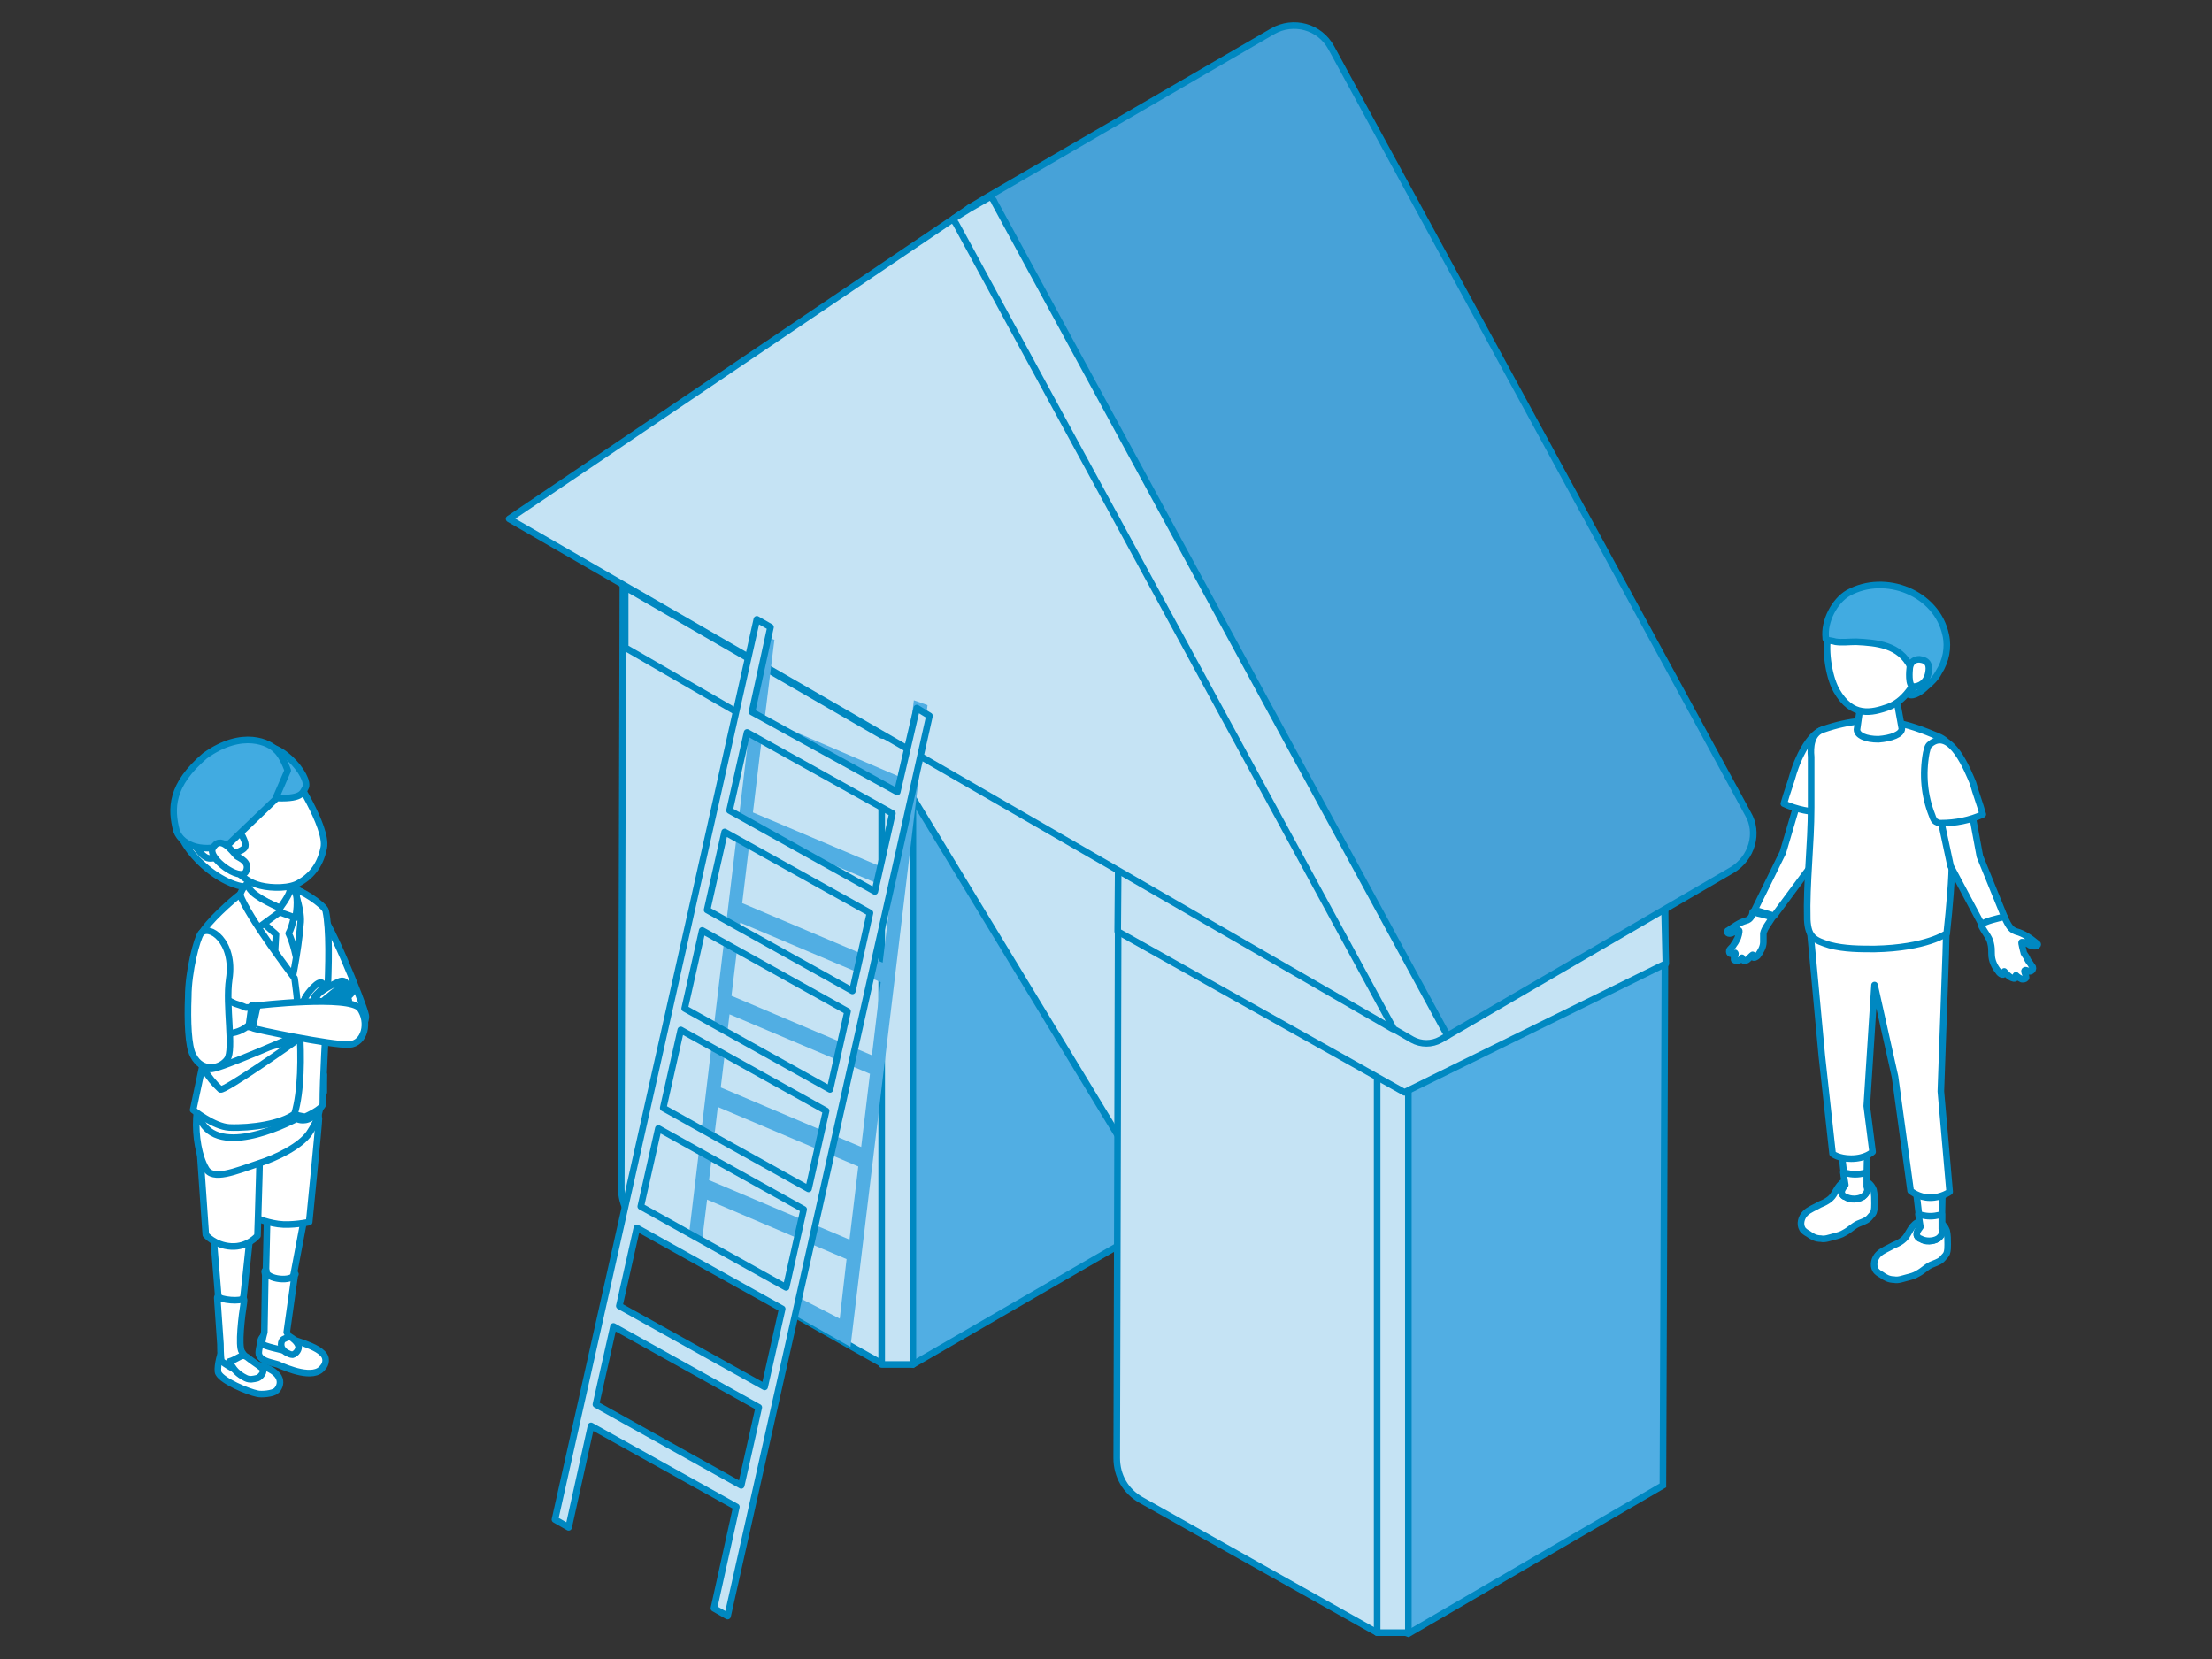
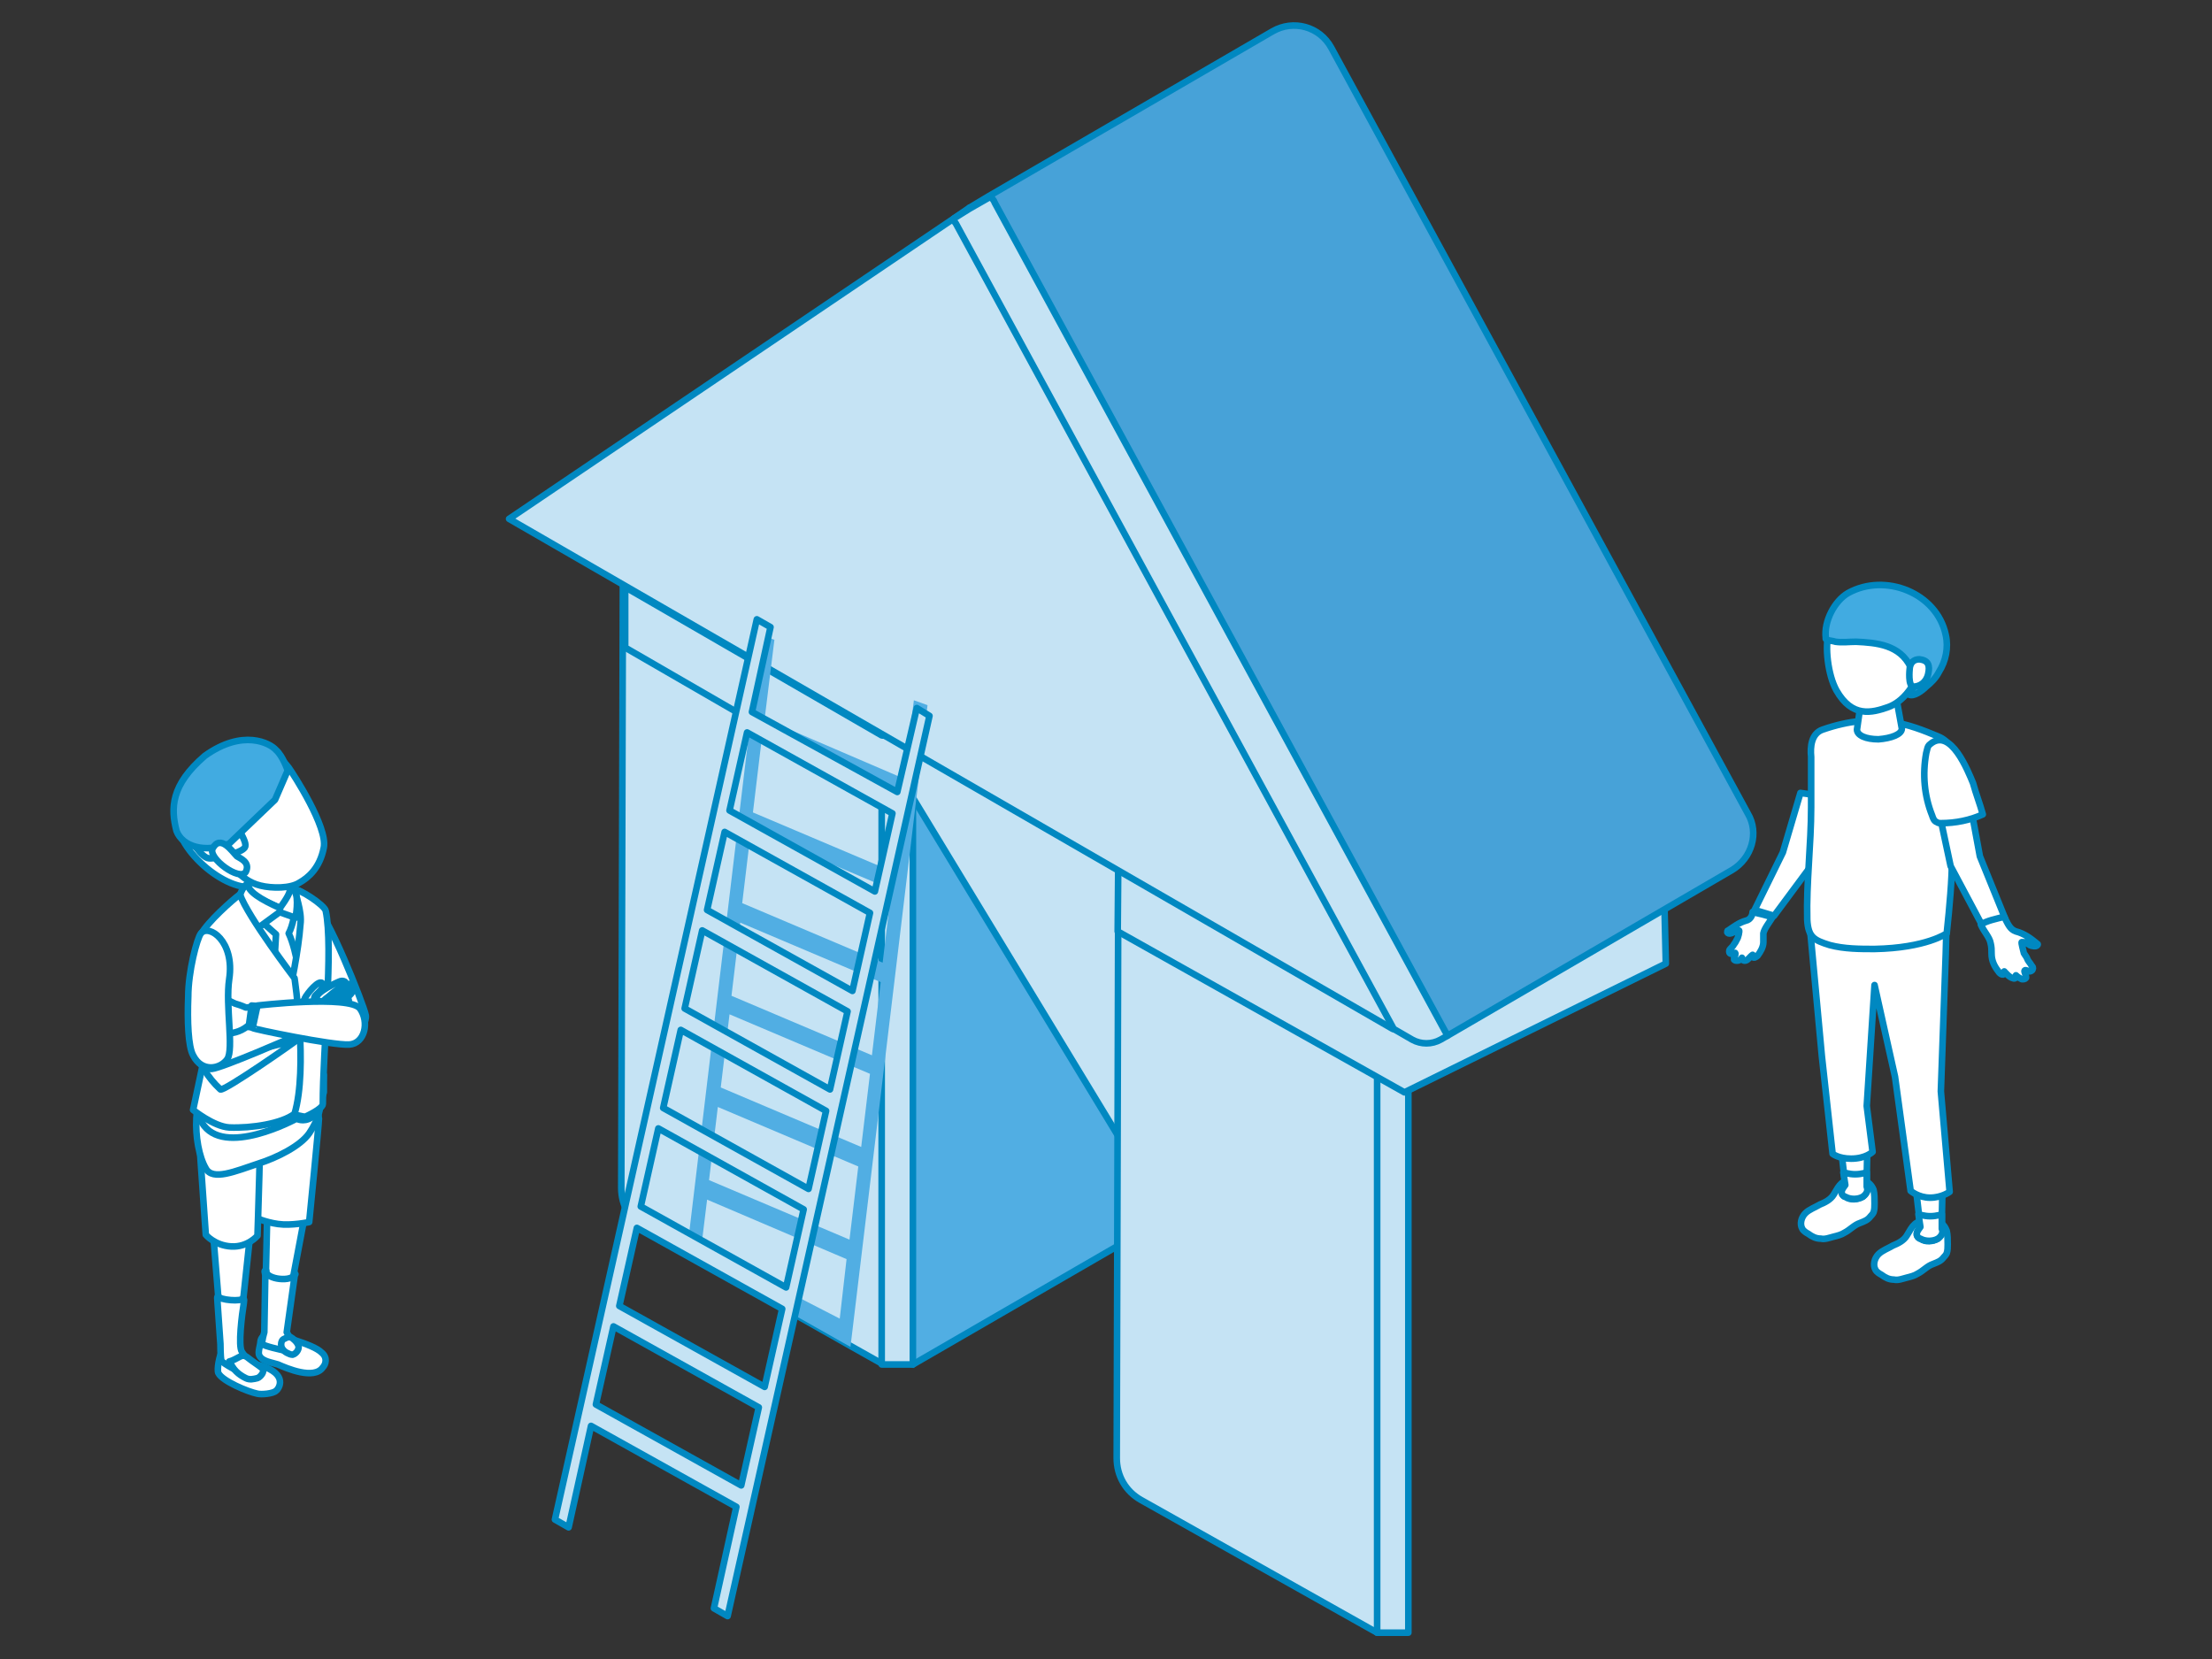
<svg xmlns="http://www.w3.org/2000/svg" version="1.1" id="レイヤー_1" x="0px" y="0px" viewBox="0 0 226.8 170.1" style="enable-background:new 0 0 226.8 170.1;" xml:space="preserve">
  <rect x="0" y="0" width="226.8" height="170.1" fill="#333333" stroke="none" />
  <style type="text/css">
	.st0{fill:#FFFFFF;stroke:#0088C1;stroke-width:0.677;stroke-linecap:round;stroke-linejoin:round;stroke-miterlimit:10;}
	.st1{fill:#41ABE1;stroke:#0088C1;stroke-width:0.677;stroke-linecap:round;stroke-linejoin:round;stroke-miterlimit:10;}
	.st2{fill:#51AEE3;stroke:#0088C1;stroke-width:0.677;stroke-miterlimit:10;}
	.st3{fill:#C5E3F4;stroke:#0088C1;stroke-width:0.677;stroke-linecap:round;stroke-linejoin:round;stroke-miterlimit:10;}
	.st4{fill:#47A2D8;stroke:#0088C1;stroke-width:0.677;stroke-linecap:round;stroke-linejoin:round;stroke-miterlimit:10;}
	.st5{fill:#51AEE3;}
</style>
  <g>
    <g>
      <g>
        <g>
          <path class="st0" d="M32.5,93.3l-2.3-0.7c0,0,2.6,13.1,3.9,14c1.3,0.9,3.6-1.3,3.4-2.5C37.3,103,33.4,93.3,32.5,93.3z" />
          <g>
            <g>
              <g>
                <path class="st0" d="M28.9,137c-0.6-0.3-2.1-0.5-2.2,0.6c0,0.3-0.3,1.1-0.1,1.4c0.3,0.6,1.3,0.7,1.9,0.9         c0.9,0.4,3.7,1.6,4.6,0.3c0.3-0.3,0.5-1-0.1-1.5c-0.5-0.5-1.6-0.9-2.8-1.3C29.6,137.3,29.1,137.1,28.9,137z" />
                <polygon class="st0" points="27.4,124.5 27.2,133.4 29.5,133.9 31.2,124.9        " />
                <path class="st0" d="M27.2,130.8l-0.1,5.8c0,0-0.3,1-0.2,1.2c0.1,0.2,1.9,0.6,2.4,0.7c0.5,0.1,0.8-0.7,0.8-0.7l-0.7-1.2         l0.8-5.7c0-0.2,0.2-0.3,0-0.3c-0.1,0.9-3,0.6-2.9-0.3C27,130.2,27.2,130.5,27.2,130.8z" />
                <path class="st0" d="M26.2,117.7c-0.1,1.2-0.1,7.1-0.1,7.1s1,0.5,2.4,0.7c1.4,0.2,3.2-0.2,3.2-0.2s1-10,1-10.6         C32.5,112,26.5,115.1,26.2,117.7z" />
                <path class="st0" d="M29.8,137.1c-0.2,0-0.4,0-0.5,0.1c-0.2,0.1-0.3,0.1-0.4,0.3c-0.1,0.2-0.1,0.5,0,0.7s0.3,0.4,0.5,0.5         c0.2,0.1,0.4,0.2,0.6,0.2c0.4-0.1,0.7-0.6,0.6-0.9C30.5,137.6,30,137.2,29.8,137.1z" />
              </g>
              <g>
                <path class="st0" d="M24.8,138.9c-0.8-0.6-1.4-1.1-2-0.4c-0.3,0.4-0.6,2-0.4,2.3c0.4,0.8,3,1.9,4,2.1c0.4,0.1,1.6,0,1.9-0.3         c0.3-0.2,1.3-1.7-1.6-2.6C25.8,139.9,25.1,139.1,24.8,138.9z" />
                <polygon class="st0" points="21.8,125.8 22.4,133.2 24.9,133.6 25.7,126.1        " />
                <path class="st0" d="M22.3,133.5l0.3,4.3c0,0,0,1.4,0.1,1.7c0.1,0.3,2.1,1.3,2.1,1.3l1.1-0.9c0,0-0.6-0.5-1.1-1.3         c-0.4-0.6,0-3.8,0.2-5c0-0.2,0.1-0.4-0.1-0.5c0,0.4-2.5,0.2-2.5-0.2C22.2,132.9,22.3,133.2,22.3,133.5z" />
                <path class="st0" d="M25.4,139.2c-0.1-0.1-0.2-0.1-0.3-0.2c-0.2,0-0.3,0-0.5,0.1c-0.4,0.2-0.7,0.4-1.1,0.5         c0.2,0.3,0.4,0.7,0.7,1c0.3,0.3,0.6,0.5,1,0.7s0.8,0.1,1.2,0c0.3-0.1,0.8-0.7,0.5-1C26.4,139.9,25.9,139.6,25.4,139.2z" />
                <path class="st0" d="M20.2,113.7l0.9,12.9c0,0,0.9,1.1,2.6,1.2c1.7,0.1,2.7-1.1,2.7-1.1s0.4-11.9,0.3-14.1         C26.6,111.2,20.2,113.7,20.2,113.7z" />
              </g>
              <path class="st0" d="M31.9,109.7c0.9,1.9,1.7,3.7-0.2,6.5c-0.9,1.3-3.3,2.5-5.2,3.1c-2.4,0.8-4.7,1.8-5.4,0.5        c-1.4-2.4-1.5-8.4,1-9.1C26.6,109.3,31.6,110,31.9,109.7z" />
              <path class="st0" d="M33.2,110.2l0,1.8c0,0-0.7,2.3-1.3,2.6c-0.8,0.5-1.5,0.1-1.5,0.1s-7.5,4.1-9.7,0.4c-1.4-2.4,0.1-4,0.1-4        L33.2,110.2z" />
            </g>
            <g>
              <path class="st0" d="M23.7,93.3c0.7-0.9,0.8-1.4,2.1-1.8c1.6-0.4,3.2-0.8,4.8-0.2c1,0.5,1.9,1.3,2.3,2.4        c0.4,1.1,0.3,8.7,0.3,8.7l-1.1,8.6c0,0-9.2,1.9-9.5,1.9C24.8,105.8,26.2,100.2,23.7,93.3z" />
              <path class="st0" d="M29.6,95.7c0.4-0.7,0.8-2.5,0.5-2.8c-0.3-0.4-1.6-1-1.5-1c-0.6,0.7-2.3,1.1-2.1,2.3l1.8,1.6L27.4,111        l2.3,2.6l2.2-1.9C31.9,111.7,31.3,99.2,29.6,95.7z" />
              <path class="st0" d="M30.3,91.3c0.2-0.3,3,1.5,3.1,2.1c0.8,3.8-0.3,14.1-0.3,19.8c0,0.5-1.8,1.3-1.8,1.3        c-0.2,0-4.6-0.6-3.8-3.9c0.5-1.8,2.9-10.5,3.3-15.8C31,93.4,30.2,91.6,30.3,91.3z" />
              <g>
                <path class="st0" d="M30.2,91.4c0.5,0.6,0.1,2.7,0.1,2.7l-1.7-0.6c0,0-2.7,0.1-3.4-0.9c-0.2-0.2-0.8-0.6-0.1-1.9         C25.8,89.4,29.7,90.8,30.2,91.4z" />
                <path class="st0" d="M20.5,78.1l7,10.8c0,0,0.8,0.6-0.7,1.7c-2.6,1.7-8.6-3.1-8.6-6.4C18.3,82.2,20.5,78.1,20.5,78.1z" />
                <path class="st0" d="M29.7,91.4c-0.1,0.5-1,1.7-1,1.7l-3.3-1.5c0,0,0.4-0.4-0.5-3.7c-0.6-2.3,4.3,0.3,4.3,0.3         S30,90,29.7,91.4z" />
                <g>
                  <path class="st0" d="M33.2,86.9c0.4-2.1-3.1-7.5-3.6-8.2c-3.2-4.2-7.8-1.2-9.4,1.5c-1,1.7-1,3,0.2,5.2          c0.8,1.4,2.3,2.8,3.9,4c0.6,0.5,1.2,1.1,2.4,1.4c1.2,0.3,3.1,0.3,4-0.3C31.6,90,32.8,89,33.2,86.9z" />
                  <path class="st0" d="M19.3,80.9c0,0,4.6,1.4,4.6,2.5s1.6,2.9,1.2,3.5c-0.4,0.6-3.1,1.2-3.7,1.1          C20.1,87.9,16.7,81.7,19.3,80.9z" />
-                   <path class="st1" d="M26.1,76.9c0,0-0.2,4.8,1.8,4.9c3.1,0.2,3.1-0.5,3.4-1C32,79.7,28.2,75.2,26.1,76.9z" />
                  <path class="st1" d="M21,77.5c3.9-2.8,6.7-1.3,7.3-0.6c0.7,0.6,1.2,2.1,1.2,2.1l-1.3,3l-4.7,4.5c-2.5,1-4.8,0.3-5.4-1.3          C17.5,82.9,17.5,80.5,21,77.5z" />
                  <path class="st0" d="M21.8,87c-0.5,1,2.8,3.4,3.4,2.4c0.5-1-0.6-1.4-0.9-1.6C23.8,87.3,22.6,85.5,21.8,87z" />
                </g>
                <g>
                  <path class="st0" d="M25.4,90.6c0,0.8,1.3,1.6,3.3,2.5l0,0.4c0,0-2.6,1.9-2.6,1.9l-1.6-3.3C24.5,92.1,24.8,90.9,25.4,90.6z" />
                </g>
              </g>
              <g>
                <path class="st0" d="M21.1,107.7c0,0-0.6-4.2-0.7-7.5c0-1.9,0.1-4,0.2-4.4c0.7-1.3,3.2-3.5,4-4.1c0.8,2.3,5.6,8.6,5.6,8.6         s1.4,9.2,0,13.9c-1.3,1-4.4,1.5-6.7,1.4c-1.6-0.1-3.7-1.8-3.7-1.8L21.1,107.7z" />
                <path class="st0" d="M30.5,106.6c0.1-0.2-5.7,2.1-7.9,0.4c-1.4-1,0.4-6.1,0.4-6.7c0-1.6-0.6-3.7-1.7-2.8         c-1,0.9-4.1,9.2,1.3,14.2C23,111.9,30.3,106.8,30.5,106.6z" />
              </g>
            </g>
          </g>
          <g>
            <g>
              <g>
                <g>
                  <g>
                    <g>
                      <g>
                        <g>
                          <g>
                            <path class="st0" d="M29.5,104.4l0.4,1.4c0,0,2.1-0.7,2.8-1.1c0.8-0.4,1.5-0.9,1.5-0.9s0.6-0.5,0.4-0.9               c-0.2-0.3-0.3-0.5-0.5-0.8c-0.3-0.4-0.1-0.9-0.6-0.8c-0.4,0.1-1.5,1-1.8,0.8c-0.4-0.3-0.7,1-1,1.8               C30.6,104.4,29.5,104.3,29.5,104.4z" />
                            <path class="st0" d="M34.1,103.9c0.7-0.5,1.4-0.9,1.6-1.2c0.2-0.2-0.1-0.4-0.3-0.3c-0.1,0.1-0.9,0.4-1.5,0.8               C33.3,103.6,33.8,104.1,34.1,103.9z" />
                            <path class="st0" d="M33.9,103.3c0.7-0.5,1.9-1.1,2.1-1.4c0.2-0.2-0.1-0.4-0.3-0.3s-2.5,1.1-2.5,1.8               C33.6,104,33.7,103.5,33.9,103.3z" />
                            <path class="st0" d="M34,102.6c0.7-0.5,1.9-1.1,2.1-1.4c0.2-0.2-0.1-0.4-0.3-0.3c-0.3,0.1-2.5,1.1-2.5,1.8               C33.7,103.3,33.7,102.8,34,102.6z" />
                            <path class="st0" d="M33.4,102.4c0.3-0.2,0.7-0.6,1-0.8c0.5-0.3,0.9-0.6,1-0.7c0.2-0.2-0.2-0.4-0.5-0.3               c-0.3,0.1-2.5,1.1-2.5,1.8C32.9,102.9,33.2,102.6,33.4,102.4z" />
                            <path class="st0" d="M30.8,105.1c-0.3-0.8-0.1-1.2,0.5-2.8c0.1-0.3,1.5-2.1,1.8-1.4c0.2,0.3-0.5,0.9-0.7,1.1               c-0.5,0.5,0.2,0.8,0,1.4C32.3,104.4,31.6,105,30.8,105.1z" />
                          </g>
                        </g>
                      </g>
                    </g>
                  </g>
                </g>
              </g>
              <polygon class="st0" points="28.6,104.3 29.2,106.5 30.7,105.8 30,104.1       " />
              <path class="st0" d="M20.2,106.6c-1,1.3,0.4,3.1,1.5,3c1.1-0.1,8.4-3.3,8.4-3.3l-0.8-2.2C29.2,104.2,21.2,105.3,20.2,106.6z" />
            </g>
            <g>
              <g>
                <path class="st0" d="M25.4,105.2c0.3,0,2.3,0,2.3-0.3c0-0.3-0.4-1.2-0.5-1.4c-0.1-0.3-2-0.2-2-0.2s-0.4-0.2-1.1-0.4         c-0.6-0.3-1.5-0.7-1.7-0.6c-0.3,0.1-0.4,0.3-0.5,0.5c-0.3,0.1-0.6,0.1-0.6,0.1c-0.1,0-0.5,0-0.8,0.3c0,0,0,0,0,0.1         c0,0-0.1,0-0.2,0.1c-0.2,0.2-0.1,1,0,1.1c0.1,0.1,0.2,0.1,0.2,0.2c0,0.1,0,0.3,0.1,0.3c0,0,0.1,0,0.2,0.1c0,0.1,0,0.2,0,0.3         c0,0.1,0.1,0.1,0.2,0.2c0,0,0.1,0.1,0.1,0.1C21.8,105.8,23.8,106.5,25.4,105.2z" />
                <polygon class="st0" points="26.5,105.4 27.1,103.2 25.8,103.1 25.5,105.3        " />
                <path class="st0" d="M35.8,107.1c1.6-0.1,2.1-2.3,1.1-3.7c-1.1-1.4-10.5-0.3-10.5-0.3l-0.5,2.3         C25.9,105.5,34.1,107.2,35.8,107.1z" />
              </g>
            </g>
            <path class="st0" d="M20.6,95.7c0.8-1,3.5,0.8,2.9,4.7c-0.4,2.7,0.5,7.2-0.2,8.2c-0.7,1-2.6,1.4-3.5-0.4       c-0.5-0.9-0.6-3.5-0.5-6C19.3,99.6,20.2,96.2,20.6,95.7z" />
          </g>
        </g>
      </g>
    </g>
    <g>
      <polygon class="st2" points="120,47.4 119.7,124.8 93.6,139.9 91.8,139.4 92,63.8 92,63.6 93.9,62.6   " />
      <path class="st3" d="M92,63.6l0,15.9L91.9,99l-0.1,40.3l-1.4,0.5l-3.2-1.8l-16.8-9.5l-4.2-2.4c-1.6-0.9-2.5-2.5-2.5-4.3l0.2-74.5    L90,62.5L92,63.6z" />
      <polygon class="st3" points="120,47.6 92,63.8 63.9,47.5 91.9,31.3   " />
      <rect x="90.4" y="62.9" class="st3" width="3.2" height="77" />
      <polygon class="st3" points="119.7,124.8 93.6,81.8 90.4,81.6 64.1,66.4 64.1,60.2 90.4,75.4 93.6,75.7 120,60.7   " />
    </g>
    <g>
-       <polygon class="st2" points="170.8,75 170.5,152.3 144.4,167.5 142.6,166.9 142.8,91.3 142.8,91.2 144.6,90.2   " />
      <path class="st3" d="M142.8,91.2l-0.2,75.7l-1.4,0.5L117,153.8c-1.6-0.9-2.5-2.5-2.5-4.3l0.2-74.5l26.1,15.1L142.8,91.2z" />
      <polygon class="st3" points="170.6,75.1 142.7,91.3 114.6,75.1 142.5,58.9   " />
      <rect x="141.2" y="90.4" class="st3" width="3.2" height="77" />
      <polygon class="st3" points="170.6,90.4 170.8,98.8 144,112 114.6,95.5 114.7,83.2   " />
    </g>
    <g>
      <path class="st4" d="M99.4,21.3l46.1,84.7l2.9,0.2l29.2-17c2-1.2,2.8-3.8,1.6-5.8L136.5,4.9c-1.2-2.2-3.9-2.9-6-1.7l-29.1,16.9    L99.4,21.3z" />
      <polygon class="st3" points="52.2,53.2 142.8,105.5 145.3,105.8 99.4,21.3 97.8,22.4   " />
      <path class="st3" d="M97.8,22.4c0,0.2,0.1,0.4,0.2,0.5l44.9,82.6l1.9,1.1c0.9,0.5,2,0.5,2.9,0l0.7-0.4c0-0.1-0.1-0.3-0.2-0.4    L102,20.8c-0.1-0.3-0.3-0.5-0.5-0.6l-2.1,1.2L97.8,22.4z" />
    </g>
    <path class="st5" d="M92.5,81.9l-0.9,7.5l-14.4-6.1l0.9-7.5L92.5,81.9z M72.7,121l0.9-7.5l14.4,6.1l-0.9,7.5L72.7,121z M86.8,129.1   l-0.7,6.1l-14.2-7.3l0.6-4.9L86.8,129.1z M73.9,111.5l0.9-7.5l14.4,6.1l-0.9,7.5L73.9,111.5z M75,102.1l0.9-7.5l14.4,6.1l-0.9,7.5   L75,102.1z M76.1,92.6l0.9-7.5l14.4,6.1l-0.9,7.5L76.1,92.6z M93.7,71.8l-1,8.1l-0.8-0.4l-13.5-5.8l1-8.1L78,65.1l-7.6,63.5   l16.8,9.5L91.9,99l3.2-26.7L93.7,71.8z" />
    <path class="st3" d="M77.6,63.5l-20.7,92.3l1.4,0.8l2.3-10.4l14.9,8.3l-2.3,10.4l1.4,0.8l20.7-92.3L94,72.6L92,81.2L77.1,73   l1.9-8.7L77.6,63.5z M91.5,83.4l-1.8,8l-14.9-8.3l1.8-8L91.5,83.4z M65.7,123.7l1.8-8l14.9,8.3l-1.8,8L65.7,123.7z M80.2,134.2   l-1.8,8l-14.9-8.3l1.8-8L80.2,134.2z M68,113.6l1.8-8l14.9,8.3l-1.8,8L68,113.6z M70.2,103.4l1.8-8l14.9,8.3l-1.8,8L70.2,103.4z    M72.5,93.3l1.8-8l14.9,8.3l-1.8,8L72.5,93.3z M61.1,144l1.8-8l14.9,8.3l-1.8,8L61.1,144z" />
    <g>
      <polygon class="st0" points="184.6,81.3 182.8,87.4 179.9,93.3 181.9,93.9 185.9,88.5 187.4,81.7   " />
      <path class="st0" d="M192.1,122c0.1,0.4,0.1,1,0.1,1.4c0,0.3,0,0.6-0.1,0.9c-0.1,0.2-0.2,0.3-0.3,0.4c-0.3,0.4-0.6,0.5-1.1,0.7    c-0.6,0.2-1,0.7-1.6,1c-0.3,0.2-0.7,0.3-1.1,0.4c-0.4,0.1-0.9,0.3-1.3,0.2c-0.5,0-0.9-0.2-1.3-0.5c-0.2-0.1-0.5-0.3-0.6-0.5    c-0.3-0.5-0.1-1.2,0.3-1.6s1-0.6,1.5-0.9c0.5-0.2,1.1-0.5,1.4-1c0.4-0.6,0.7-1.5,1.7-1.5c0.5,0,0.9,0,1.3,0    C191.6,121.2,191.9,121.5,192.1,122z" />
      <path class="st0" d="M191.5,117.2c-0.1,1.7-0.1,4.3-0.1,4.3s-0.2,0.3-1.1,0.3c-0.9,0-1.1-0.3-1.1-0.3l-0.7-6    C188.5,115.5,190.7,116.7,191.5,117.2z" />
      <path class="st0" d="M191.4,121.5c0,0.1,0,0.1,0,0.2c0.2,0.4-0.2,0.8-0.4,1c-0.5,0.3-1.3,0.4-1.8,0c-0.1,0-0.1-0.1-0.2-0.1    c-0.4-0.4,0-0.8,0.2-1.1c0,0,0.1-0.1,0.1-0.1c0,0,0.1,0,0.1,0c0.5,0,1.1,0.1,1.6,0.1C191.2,121.5,191.4,121.4,191.4,121.5z" />
      <path class="st0" d="M191.4,121.7c0-0.1,0-0.1,0-0.2c0,0,0-0.5,0-1.3c0,0-0.5,0.2-1.2,0.2c-0.6,0-1.2-0.2-1.2-0.2l0.2,1.3    c-0.2,0.3-0.6,0.7-0.2,1.1c0.1,0.1,0.1,0.1,0.2,0.1c0.5,0.3,1.3,0.3,1.8,0C191.3,122.5,191.6,122.1,191.4,121.7z" />
      <g>
        <path class="st0" d="M199.6,126.2c0.1,0.4,0.1,1,0.1,1.4c0,0.3,0,0.6-0.1,0.9c-0.1,0.2-0.2,0.3-0.3,0.4c-0.3,0.4-0.6,0.5-1.1,0.7     c-0.6,0.2-1,0.7-1.6,1c-0.3,0.2-0.7,0.3-1.1,0.4c-0.4,0.1-0.9,0.3-1.3,0.2c-0.5,0-0.9-0.2-1.3-0.5c-0.2-0.1-0.5-0.3-0.6-0.5     c-0.3-0.5-0.1-1.2,0.3-1.6c0.4-0.4,1-0.6,1.5-0.9c0.5-0.2,1.1-0.5,1.4-1c0.4-0.6,0.7-1.5,1.7-1.5c0.5,0,0.9,0,1.3,0     C199.2,125.4,199.4,125.7,199.6,126.2z" />
        <path class="st0" d="M199.2,121.5c-0.1,1.7-0.1,4.3-0.1,4.3s-0.2,0.3-1.1,0.3c-0.9,0-1.1-0.3-1.1-0.3l-0.7-6     C196.1,119.9,198.4,121,199.2,121.5z" />
        <path class="st0" d="M199.1,125.8c0,0.1,0,0.1,0,0.2c0.2,0.4-0.2,0.8-0.4,1c-0.5,0.3-1.3,0.4-1.8,0c-0.1,0-0.1-0.1-0.2-0.1     c-0.4-0.4,0-0.8,0.2-1.1c0,0,0.1-0.1,0.1-0.1c0,0,0.1,0,0.1,0c0.5,0,1.1,0.1,1.6,0.1C198.9,125.8,199.1,125.7,199.1,125.8z" />
        <path class="st0" d="M199.1,126c0-0.1,0-0.1,0-0.2c0,0,0-0.5,0-1.3c0,0-0.5,0.2-1.2,0.2c-0.6,0-1.2-0.2-1.2-0.2l0.2,1.3     c-0.2,0.3-0.6,0.7-0.2,1.1c0.1,0.1,0.1,0.1,0.2,0.1c0.5,0.3,1.3,0.3,1.8,0C199,126.8,199.3,126.4,199.1,126z" />
      </g>
-       <path class="st0" d="M183.9,79.2c-0.3,1.1-0.7,2.1-1,3.2c1.3,0.6,2.8,0.9,4.3,0.9c0.1,0,0.3,0,0.4-0.1c0.3-0.1,0.4-0.4,0.5-0.7    c0.8-2,1-4.2,0.6-6.4c-0.1-0.3-0.1-0.7-0.4-0.9C186.1,73.4,184.3,77.9,183.9,79.2z" />
      <path class="st0" d="M199,111.9l0.5-14.1l0.1-3.8c0,0-2.2,1.6-7.5,1.8c-4.4,0.1-6.6-1.5-6.6-1.5l1.3,14l1.1,10    c0,0,0.6,0.5,1.9,0.5c1.5,0,2.2-0.7,2.2-0.7l-0.6-4.7l0.8-12.4l2.1,9.4l1.6,11.7c0,0,0.8,0.7,2,0.7c1.2,0,2-0.6,2-0.6L199,111.9z" />
      <path class="st0" d="M199.6,95.7c0,0,0.4-3.6,0.5-6c0.2-4.6,0.1-11.7,0.1-11.7c0.2-1-0.3-2-1.5-2.5c-2.9-1.2-6.3-2.6-11.8-0.7    c-1.2,0.4-1.3,1.8-1.2,2.8c0,1.7,0,3.5,0,5.2c0,3.8-0.5,7.7-0.4,11.5c0.1,1.8,0.7,2.1,2.3,2.6c1.5,0.4,3.1,0.4,4.6,0.4    C197.5,97.2,199.6,95.7,199.6,95.7z" />
      <path class="st0" d="M192.7,70.4c1.1,0,1.7,0.6,1.7,1l0.6,3.3c0,0.6-1.1,1-2.4,1.1c-1.3,0-2.2-0.4-2.2-1l0.5-3.5    C191,70.9,191.6,70.4,192.7,70.4z" />
      <path class="st0" d="M192.4,62.3c3.5-0.2,4.7,2,4.9,4.8c-0.7,3.3-2.3,4.9-3.7,5.4c-1.7,0.6-3.7,1.1-5.3-1.7    c-0.9-1.6-1.2-4.6-0.8-5.8C187.8,64,188.9,62.6,192.4,62.3z" />
      <path class="st1" d="M188.2,65.8c0.7,0.1,1.4,0,2.1,0c2.1,0.1,4.5,0.3,5.6,2.6c0.2,0.4,0.7,0.9,0.6,1.4c0,0.3-0.2,0.5-0.3,0.7    c-0.2,0.2-0.5,0.4-0.5,0.7c0.5,0.3,1.4-0.4,1.8-0.8c0.5-0.4,1-0.9,1.3-1.5c0.7-1.1,1-2.5,0.7-3.8c-0.9-4.3-6.2-6.4-10-4.3    c-1.4,0.8-2.5,2.9-2.3,4.6c0,0,0,0.1,0,0.1c0,0,0.1,0.1,0.1,0.1C187.6,65.7,187.9,65.7,188.2,65.8z" />
      <path class="st0" d="M195.8,68.6c0,0,0-1,1-1c0.9,0.1,1.1,0.6,0.9,1.5c-0.2,0.9-0.9,1.3-1.5,1.3C195.6,70.4,195.8,68.6,195.8,68.6    z" />
      <polygon class="st0" points="201.8,81.3 203,87.8 205.6,94.2 203.3,95 200,88.8 198.4,81.3   " />
      <path class="st0" d="M202.3,80.3c0.3,1.1,0.7,2.1,1,3.2c-1.3,0.6-2.8,0.9-4.3,0.9c-0.1,0-0.3,0-0.4-0.1c-0.3-0.1-0.4-0.4-0.5-0.7    c-0.8-2-1-4.2-0.6-6.4c0.1-0.3,0.1-0.7,0.4-0.9C200,74.5,201.8,79.1,202.3,80.3z" />
      <path class="st0" d="M206.7,95.5c0.8,0.2,1.5,0.7,2.1,1.2c0.1,0.1,0.2,0.1,0.1,0.2c-0.1,0.2-0.6,0.1-0.8,0    c-0.1-0.1-0.2-0.1-0.3-0.2c-0.1-0.1-0.3-0.1-0.5-0.1c-0.1,0,0.2,1,0.2,1.1c0.1,0.2,0.3,0.4,0.4,0.7c0.1,0.2,0.3,0.4,0.4,0.6    c0.1,0.1,0.2,0.2,0.1,0.4c0,0.1-0.2,0.2-0.3,0.2c-0.1,0-0.4-0.2-0.5-0.1c-0.1,0.1,0.1,0.4,0.1,0.5c0,0.1,0.1,0.2,0,0.3    c-0.1,0.1-0.2,0.1-0.4,0.1c-0.2-0.1-0.4-0.2-0.6-0.4c0.1,0.2-0.1,0.4-0.3,0.3c-0.4-0.1-0.7-0.5-0.9-0.7c0,0.1,0,0.1,0,0.2    c-0.1,0.3-0.5,0-0.6-0.2c-0.4-0.5-0.7-1.1-0.7-1.8c0-0.4,0-0.7-0.1-1.1c-0.1-0.6-0.7-1.2-1-1.9c0.6-0.4,1.6-0.6,2.4-0.8    C205.9,94.8,206.1,95.3,206.7,95.5z" />
      <path class="st0" d="M179,94.4c-0.7,0.2-1.2,0.6-1.8,1c-0.1,0-0.1,0.1-0.1,0.2c0.1,0.2,0.5,0.1,0.6,0c0.1,0,0.2-0.1,0.2-0.1    c0.1-0.1,0.3-0.1,0.4-0.1c0.1,0-0.1,0.8-0.2,0.9c-0.1,0.2-0.2,0.4-0.3,0.5c-0.1,0.2-0.2,0.3-0.4,0.5c-0.1,0.1-0.1,0.2-0.1,0.3    c0,0.1,0.1,0.2,0.2,0.2c0.1,0,0.3-0.1,0.4-0.1c0.1,0.1,0,0.3-0.1,0.4c0,0.1,0,0.2,0,0.3c0.1,0.1,0.2,0.1,0.3,0.1    c0.2,0,0.4-0.1,0.5-0.3c-0.1,0.1,0.1,0.3,0.3,0.3c0.3,0,0.5-0.4,0.8-0.6c0,0.1,0,0.1,0,0.2c0.1,0.2,0.4,0,0.5-0.1    c0.3-0.4,0.6-0.9,0.6-1.4c0-0.3,0-0.6,0-0.9c0.1-0.5,0.6-1.1,0.9-1.6c-0.5-0.3-1.4-0.4-2-0.6C179.7,93.8,179.5,94.3,179,94.4z" />
    </g>
  </g>
</svg>